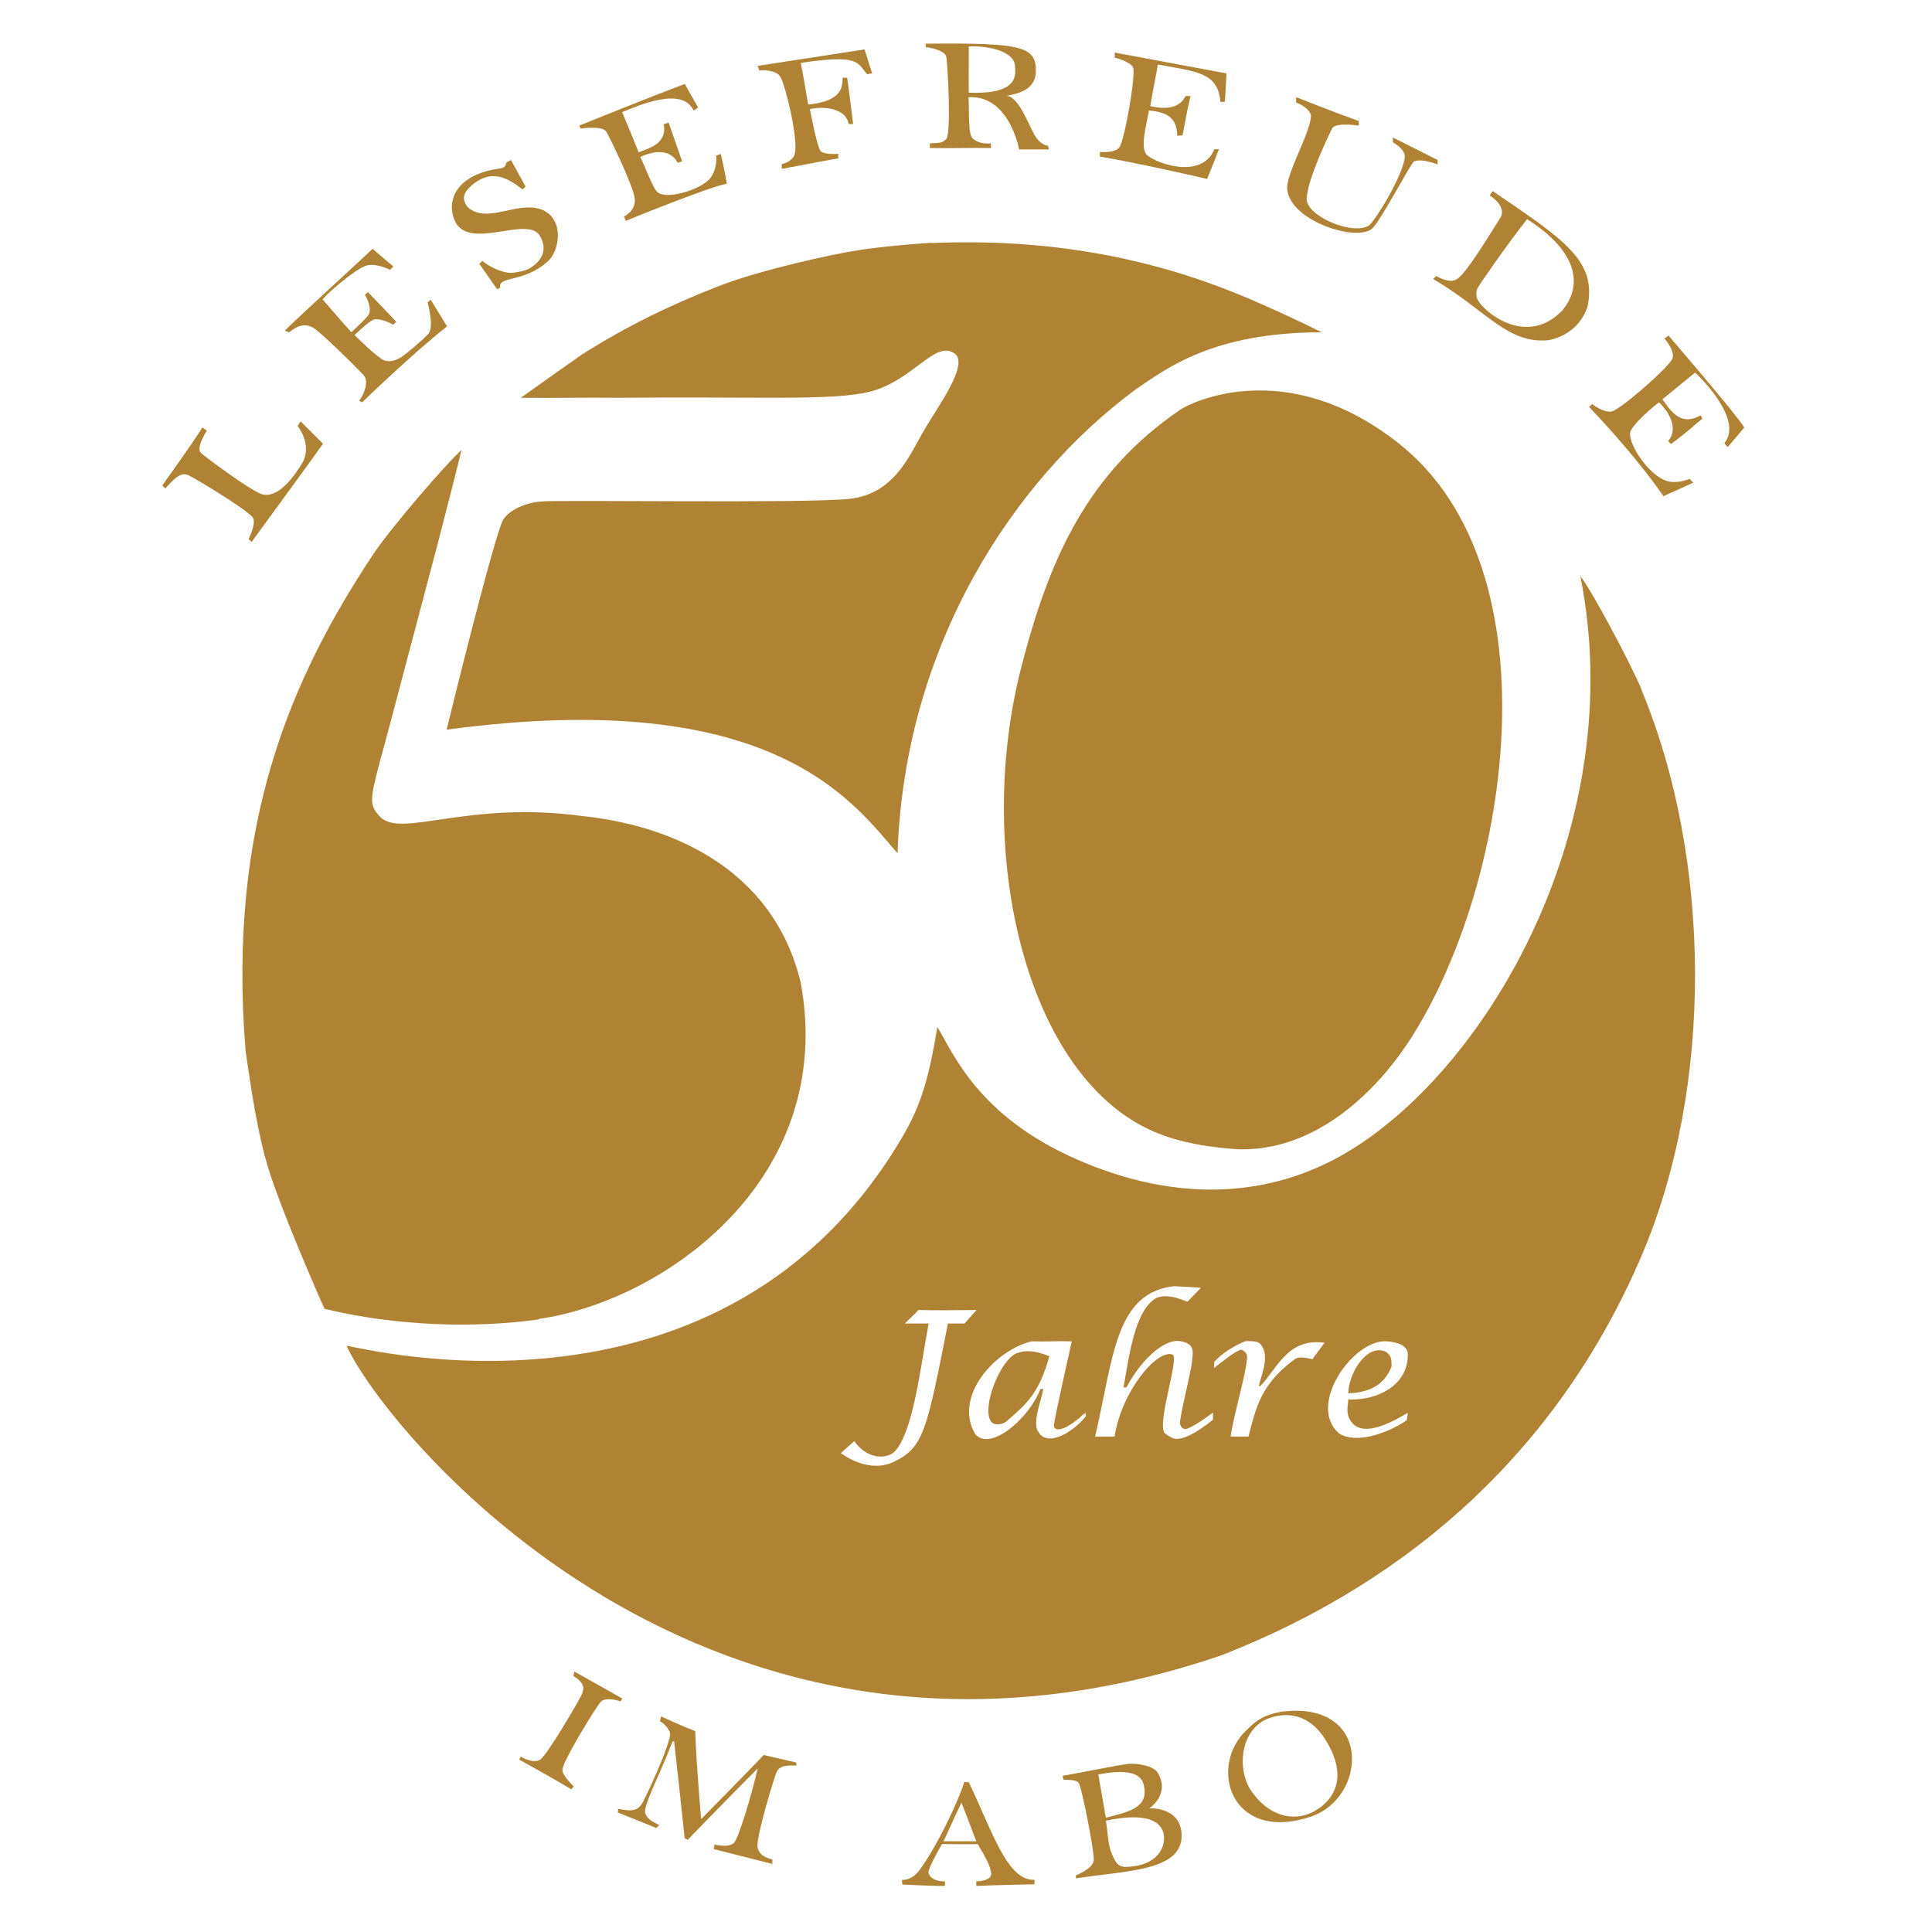
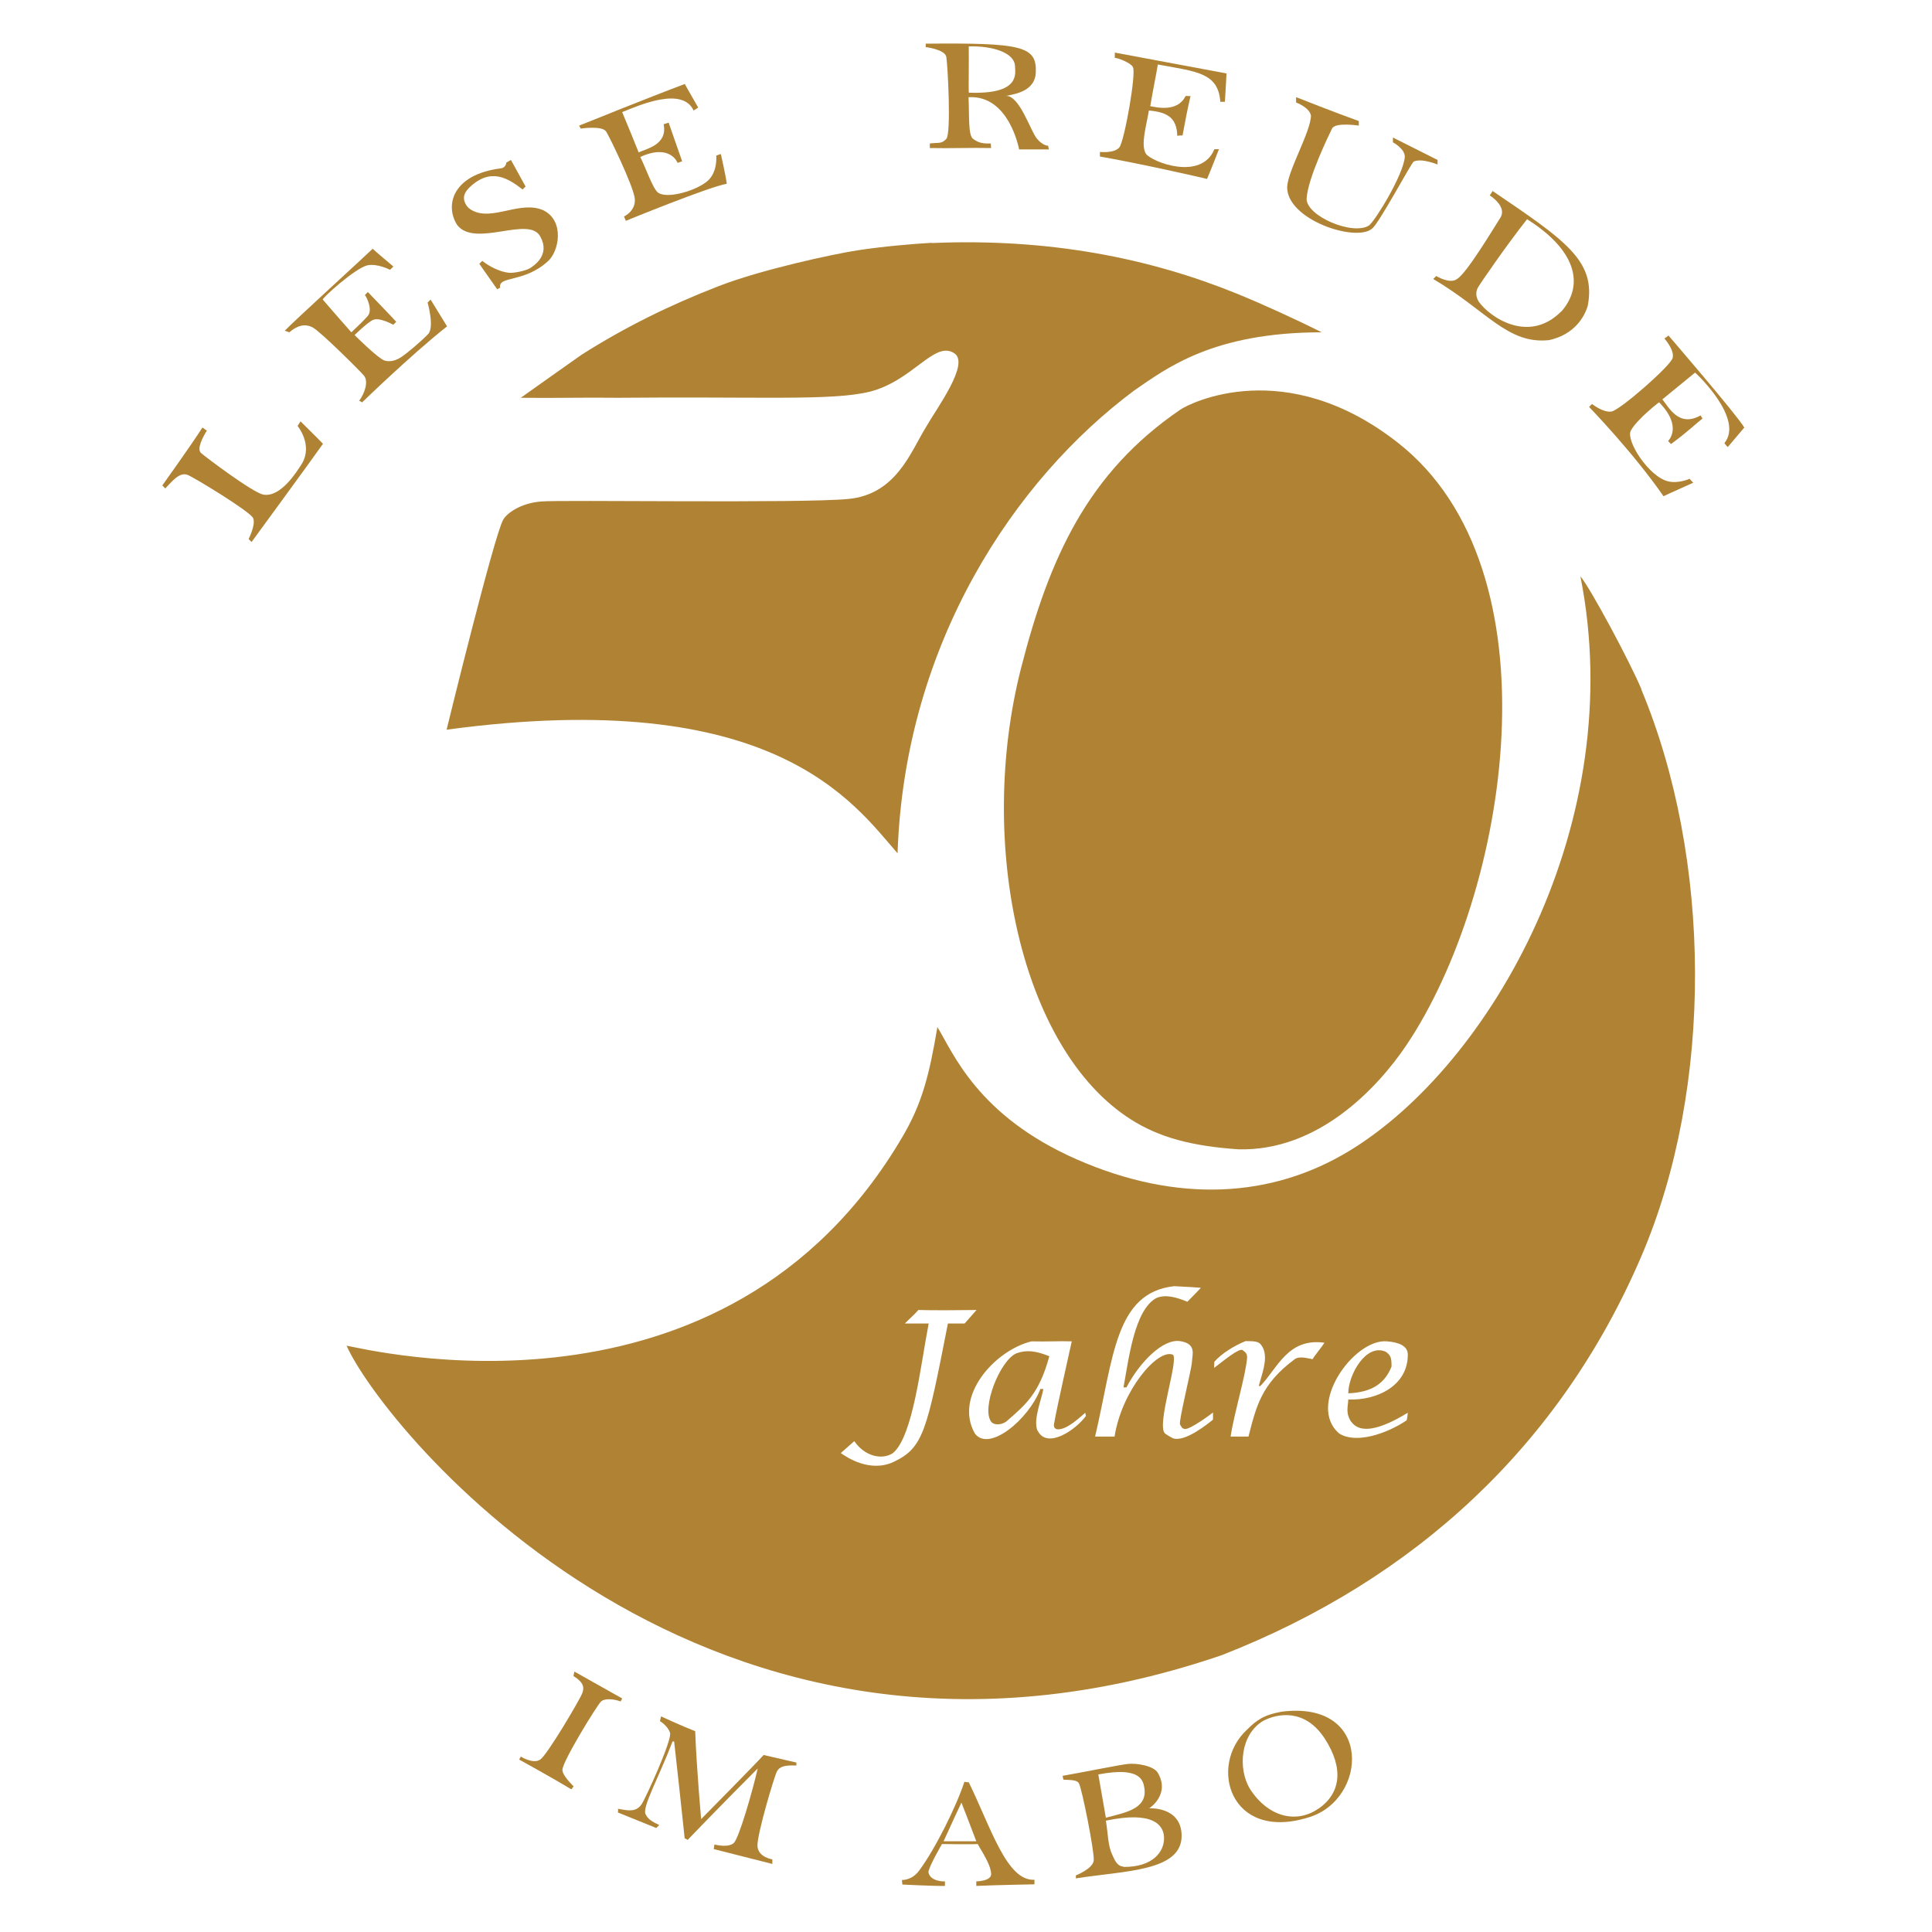
<svg xmlns="http://www.w3.org/2000/svg" xmlns:ns1="http://www.serif.com/" width="100%" height="100%" viewBox="0 0 633 633" version="1.1" xml:space="preserve" style="fill-rule:evenodd;clip-rule:evenodd;stroke-linejoin:round;stroke-miterlimit:2;">
  <g id="im-Abo" ns1:id="im Abo">
    <path d="M419.85,560.83c-5.85,1.05 -8.25,2.85 -11.25,5.85c-12.825,11.775 -5.625,36.75 20.025,28.8c19.575,-5.7 21.375,-38.55 -8.775,-34.65Zm12.15,31.725c-7.05,4.95 -16.35,3 -22.425,-6.375c-4.125,-6.75 -3.15,-18.075 4.425,-22.425c4.5,-2.325 13.5,-4.125 20.025,5.85c6.45,9.975 5.1,18 -1.95,22.95l-0.075,-0Z" style="fill:#b08334;" />
-     <path d="M376.425,592.555c-0,-0 7.125,-4.5 2.925,-11.7c-1.35,-2.325 -6.9,-3.225 -9.75,-2.925c-2.85,0.3 -14.175,2.625 -21.45,3.9c0.075,0.45 0.15,0.825 0.3,1.275c2.7,0.075 4.425,0.15 5.025,1.125c0.975,1.575 5.175,22.65 4.875,25.35c-0.3,2.7 -5.85,4.875 -5.85,4.875l-0,0.975c16.125,-2.55 34.875,-2.25 34.65,-14.175c-0.225,-9.525 -10.725,-8.775 -10.725,-8.775l0,0.075Zm-1.425,-6.3c0.675,6.525 -6.525,7.65 -12.675,9.3c-0.825,-4.725 -1.65,-9.45 -2.475,-14.175c15.075,-2.925 14.775,3 15.15,4.875Zm-6.825,25.35c-2.4,-0.15 -3.15,-2.7 -3.75,-3.9c-1.5,-3.15 -1.35,-6.825 -2.1,-11.175c15.525,-3.3 18.9,1.5 19.05,5.4c0.225,4.8 -3.75,9.825 -13.2,9.75l0,-0.075Z" style="fill:#b08334;" />
+     <path d="M376.425,592.555c-0,-0 7.125,-4.5 2.925,-11.7c-1.35,-2.325 -6.9,-3.225 -9.75,-2.925c-2.85,0.3 -14.175,2.625 -21.45,3.9c0.075,0.45 0.15,0.825 0.3,1.275c2.7,0.075 4.425,0.15 5.025,1.125c0.975,1.575 5.175,22.65 4.875,25.35c-0.3,2.7 -5.85,4.875 -5.85,4.875l-0,0.975c16.125,-2.55 34.875,-2.25 34.65,-14.175c-0.225,-9.525 -10.725,-8.775 -10.725,-8.775l0,0.075Zm-1.425,-6.3c0.675,6.525 -6.525,7.65 -12.675,9.3c-0.825,-4.725 -1.65,-9.45 -2.475,-14.175c15.075,-2.925 14.775,3 15.15,4.875m-6.825,25.35c-2.4,-0.15 -3.15,-2.7 -3.75,-3.9c-1.5,-3.15 -1.35,-6.825 -2.1,-11.175c15.525,-3.3 18.9,1.5 19.05,5.4c0.225,4.8 -3.75,9.825 -13.2,9.75l0,-0.075Z" style="fill:#b08334;" />
    <path d="M317.325,583.93c-0.375,-0 -0.675,-0 -1.35,-0.15c-2.55,7.875 -9.525,21.975 -14.775,29.025c-2.4,3.375 -5.7,3.15 -5.7,3.15l0.15,1.5c-0,-0 10.5,0.525 13.95,0.45c-0,-0.15 -0,-1.575 -0,-1.5c-0,0.075 -4.8,0.15 -5.4,-2.925c-0.15,-1.425 4.425,-9.3 4.425,-9.3c-0,-0 10.35,0.15 11.7,-0c2.625,4.425 4.275,7.275 4.425,9.75c0.075,2.475 -4.875,2.475 -4.875,2.475l-0,1.5c6.375,-0.3 19.05,-0.525 19.05,-0.525l-0,-1.5c-9.075,0.525 -14.175,-16.95 -21.6,-32.1l-0,0.15Zm-8.175,19.35c1.8,-4.05 5.85,-12.675 5.85,-12.675c0,-0 3.15,8.025 4.875,12.675l-10.725,-0Z" style="fill:#b08334;" />
    <path d="M188.25,547.705c5.175,2.925 10.425,5.85 15.6,8.775c-0.15,0.3 -0.3,0.675 -0.525,0.975c-2.025,-0.75 -5.1,-1.125 -6.375,-0c-1.275,1.125 -12.75,19.8 -12.675,22.425c-0.075,1.875 3.675,5.4 3.675,5.4c-0,-0 -0.45,0.6 -0.75,0.975c-5.7,-3.45 -17.1,-9.75 -17.1,-9.75l0.525,-0.975c-0,-0 4.05,2.55 6.375,0.975c2.325,-1.575 12.6,-19.05 13.65,-21.45c0.825,-2.025 0.825,-3.675 -2.775,-5.925c0.075,-0.45 0.225,-0.825 0.3,-1.425l0.075,-0Z" style="fill:#b08334;" />
    <path d="M216.525,562.33c-0,-0 7.5,3.45 11.25,4.875c0.45,12.225 1.95,28.8 1.95,28.8c-0,-0 17.85,-18.075 20.475,-21c3.6,0.825 7.125,1.65 10.725,2.475l0,0.975c-3.6,-0.15 -5.475,0.225 -6.375,1.95c-0.9,1.725 -6.525,20.625 -6.375,24.375c0.15,3.75 4.875,4.425 4.875,4.425l0,1.5l-19.2,-4.875c-0,-0 0.075,-0.6 0.225,-1.5c0.825,0.225 4.725,1.05 6.375,-0.525c1.65,-1.575 6,-16.5 7.8,-24.375c-12.375,12.375 -22.95,23.4 -22.95,23.4c-0,-0 -0.825,-0.525 -0.975,-0.525c-1.125,-10.575 -2.25,-21.15 -3.45,-31.725l-0.525,-0c-4.5,11.85 -10.2,21.825 -8.775,23.925c0.75,1.5 1.875,2.25 4.425,3.45c-0.3,0.3 -0.975,0.975 -0.975,0.975l-12.6,-5.1c-0,-0 0.225,-0.825 -0,-1.2c3.45,0.6 5.925,1.2 7.8,-1.5c1.35,-2.025 10.05,-21.075 9.3,-23.4c-0.75,-2.325 -3.3,-3.825 -3.3,-3.825l0.375,-1.575l-0.075,-0Z" style="fill:#b08334;" />
  </g>
  <g id="Lesefreude">
    <path d="M343.5,47.755c0,-0 -1.725,0.15 -3.825,-2.4c-2.1,-2.625 -5.625,-14.025 -10.05,-13.95c3.225,-0.6 9.6,-1.65 9.75,-7.8c0.3,-8.475 -4.575,-9.6 -36.075,-9.3l-0,1.125c-0,-0 6.3,0.75 6.75,3.225c0.45,2.475 1.65,25.125 -0,26.85c-1.65,1.725 -2.4,1.125 -5.4,1.5l-0,1.5c6.525,0.15 13.5,-0.15 20.025,-0c0.15,-0.3 -0.15,-1.125 -0,-1.5c-2.55,0.075 -4.05,-0.15 -5.85,-1.5c-1.65,-1.2 -1.2,-7.35 -1.5,-13.65c13.35,-0.825 16.575,17.1 16.575,17.1l9.75,-0l-0.225,-1.125l0.075,-0.075Zm-26.1,-17.4c-0.075,-1.725 0.075,-9.525 0,-15.15c7.95,-0.225 14.925,2.1 15.15,6.375c0.075,2.475 1.875,9.45 -15.15,8.775Z" style="fill:#b08334;" />
-     <path d="M283.275,16.255l2.475,7.8c-0,-0 -0.9,0.075 -1.65,0.3c-3.45,-4.125 -2.775,-6.525 -21.75,-3.75c0.975,4.575 2.25,12.9 2.475,13.65c11.625,-1.2 11.1,-6.15 11.25,-8.775l1.5,-0c-0,-0 1.125,8.25 1.95,15.15l-1.5,-0c-0.75,-4.95 -7.65,-6 -12.675,-4.875c-0,-0 2.325,12.225 3.45,13.65c1.125,1.425 5.85,0.975 5.85,0.975l-0,1.5c-0,-0 -12.375,2.25 -18.525,3.45l-0,-1.5c2.025,-0.675 2.85,-1.125 3.9,-2.475c2.325,-3.3 -2.775,-23.85 -4.425,-26.325c-1.65,-2.475 -6.825,-1.95 -6.825,-1.95l-0.525,-1.5l35.1,-5.4l-0.075,0.075Z" style="fill:#b08334;" />
    <path d="M365.25,17.23l36.6,6.825c-0,-0 -0.225,4.95 -0.525,9.3l-1.5,-0c-0.675,-9.6 -7.875,-9.9 -20.475,-12.225c-0.45,2.925 -1.65,8.625 -2.475,13.65c1.95,0.375 8.925,2.1 11.55,-3.3c0.525,-0.15 1.05,0.15 1.65,-0.075c-1.05,4.575 -1.575,7.275 -2.625,12.975c-1.05,-0 -1.2,-0 -1.725,0.15c-0.15,-6.225 -3.6,-7.8 -9.3,-8.325c-0.825,5.025 -2.775,11.25 -0.975,14.175c1.95,2.7 18.15,9 22.425,-1.5l1.5,-0c-0,-0 -2.775,7.2 -3.9,9.75c-2.775,-0.675 -21.45,-4.95 -35.1,-7.35l-0,-1.5c-0,-0 4.725,0.525 6.375,-1.5c1.65,-2.025 5.625,-24.45 4.425,-26.325c-0.675,-1.35 -4.875,-3 -5.925,-3l-0,-1.875l0,0.15Z" style="fill:#b08334;" />
    <path d="M224.325,27.43c0.45,0.825 0.75,1.425 4.425,7.8c-0.975,0.675 -0.525,0.375 -1.5,0.975c-3.675,-7.875 -17.475,-1.875 -23.4,0.525c2.625,6.3 3.6,8.7 5.4,13.2c2.25,-1.125 9.6,-2.4 8.175,-9.225c0.675,-0.225 1.2,-0.375 1.65,-0.525c1.5,4.2 2.925,8.475 4.425,12.675c-0.525,0.15 -1.5,0.525 -1.5,0.525c-0,-0 -2.325,-6.45 -12.225,-1.95c1.95,3.9 4.125,10.425 5.85,11.7c3.075,2.175 12.825,-0.75 16.35,-3.975c3.225,-3 2.7,-8.175 2.7,-8.175l1.5,-0.525c-0,-0 1.5,6.525 1.95,9.75c-6,1.05 -33.075,12.15 -33.075,12.15l-0.6,-1.425c-0,-0 4.275,-1.95 3.45,-6.375c-0.825,-4.425 -8.025,-19.425 -9.3,-21.45c-1.275,-2.025 -8.325,-0.975 -8.325,-0.975l-0.525,-0.975c-0,-0 23.4,-9.45 34.65,-13.65l-0.075,-0.075Z" style="fill:#b08334;" />
    <path d="M424.725,31.855c-0,-0 13.65,5.4 20.475,7.8l-0,1.5c-0,-0 -7.725,-1.2 -8.775,0.975c-1.05,2.175 -7.95,16.275 -8.325,22.95c-0.15,5.7 15.15,12.225 20.475,8.775c2.175,-1.8 11.175,-16.5 11.7,-22.425c0.075,-2.7 -3.9,-4.8 -3.9,-4.8l-0,-1.575l14.625,7.35l-0,1.5c-0,-0 -5.175,-2.175 -7.8,-0.975c-0.975,0.675 -11.25,20.1 -13.65,21.975c-5.325,4.575 -27.975,-2.925 -27.825,-13.65c0.225,-5.4 7.725,-18.075 7.8,-23.4c-0.525,-2.7 -4.875,-4.275 -4.875,-4.275l-0,-1.575l0.075,-0.15Z" style="fill:#b08334;" />
    <path d="M165.825,53.305l1.575,-0.9c-0,-0 3.525,6.375 4.8,8.7c-0.3,0.3 -0.675,0.675 -0.975,0.975c-4.575,-3.525 -10.425,-7.5 -17.55,-0.525c-1.875,1.875 -1.8,3.3 -1.5,4.425c0.45,1.125 0.9,2.025 2.475,2.925c6.675,3.675 15.825,-3.375 23.4,-0c7.05,3.525 5.1,13.575 1.425,16.725c-7.8,7.125 -16.35,4.65 -15.6,8.625c-0.3,0.15 -0.975,0.525 -0.975,0.525l-5.85,-8.325c-0,-0 0.525,-0.6 0.975,-0.975c2.325,1.875 5.775,3.6 8.775,3.9c1.575,0.15 5.55,-0.675 6.825,-1.5c1.425,-0.9 6.675,-4.35 3.45,-10.275c-3.6,-7.2 -21.375,3.75 -27.3,-3.9c-4.125,-6.525 -1.425,-16.5 14.175,-18.525c1.875,-0.15 1.95,-1.95 1.95,-1.95l-0.075,0.075Z" style="fill:#b08334;" />
    <path d="M128.775,87.43l-0.975,0.975c-0,-0 -3.975,-2.1 -7.35,-1.5c-4.2,0.975 -15,10.875 -14.7,11.25c2.4,2.775 8.925,10.275 9.375,10.725c1.725,-1.65 4.35,-4.125 5.4,-5.4c1.65,-1.95 -0.375,-6.15 -0.975,-6.825c0.6,-0.6 0.975,-0.975 0.975,-0.975c-0,-0 8.025,8.325 9.3,9.75c-0.525,0.525 -0.975,0.975 -0.975,0.975c-0,-0 -4.725,-2.7 -6.825,-1.5c-1.875,0.975 -5.85,4.875 -5.85,4.875c-0,-0 7.5,7.5 9.75,8.325c1.125,0.375 3.075,0.45 5.325,-0.975c2.25,-1.425 6.825,-5.4 9,-7.65c2.175,-2.25 -0.15,-10.35 -0.15,-10.35l0.975,-0.975c-0,-0 3.75,6.075 5.4,8.775c-11.7,9.225 -27.825,24.9 -27.825,24.9c-0,-0 -0.45,-0.3 -0.975,-0.525c1.725,-2.25 3.225,-6.375 1.5,-8.325c-1.725,-1.95 -13.95,-14.1 -16.575,-15.6c-2.7,-1.575 -5.4,-0.6 -7.8,1.5c-0.675,-0.225 -0.825,-0.3 -1.5,-0.525c3.075,-3.225 24.975,-23.175 28.8,-26.85c1.275,1.2 5.175,4.425 6.825,5.85l-0.15,0.075Z" style="fill:#b08334;" />
    <path d="M546.6,109.855c-0,-0 22.5,26.1 24.9,30.225c-0.15,0.15 -5.175,6.15 -5.4,6.375c-0.075,-0 -0.6,-0.525 -1.125,-1.275c6.525,-7.95 -9,-22.65 -9.6,-23.1c-3.6,2.925 -7.125,5.85 -10.725,8.775c1.95,2.25 5.25,9.375 12.525,5.25c0.225,0.45 0.6,0.825 0.6,1.05c-2.25,1.725 -4.2,3.825 -10.275,8.325c-0.825,-0.825 -0.975,-0.975 -0.975,-0.975c0,-0 4.95,-4.65 -2.925,-12.675c0.6,-0.6 -7.35,5.55 -9.3,9.3c-1.65,3.225 5.85,15 12.225,16.575c3.375,0.825 7.05,-0.825 7.05,-0.825c0,-0 0.45,0.525 1.2,1.275c-3.225,1.5 -6.75,3 -9.75,4.425c-9.9,-14.325 -24.375,-29.25 -24.375,-29.25l0.975,-0.975c-0,-0 3.6,2.925 6.375,2.475c2.775,-0.45 19.35,-14.925 20.025,-17.55c0.675,-2.625 -2.7,-6.375 -2.7,-6.375l1.275,-0.9l-0,-0.15Z" style="fill:#b08334;" />
    <path d="M66.3,140.08c0.45,0.15 0.975,0.825 1.5,0.975c-1.2,1.875 -3.45,6 -1.95,7.35c1.5,1.35 17.25,13.2 20.475,13.65c5.7,0.975 11.025,-7.65 12.675,-10.275c3.525,-6.15 -1.5,-12.225 -1.5,-12.225l0.975,-1.5c-0,-0 7.35,7.275 7.35,7.35c-4.725,6.675 -23.4,32.175 -23.4,32.175l-0.975,-0.975c-0,-0 2.4,-4.65 1.5,-6.825c-0.9,-2.175 -19.65,-13.5 -21.45,-14.175c-2.775,-1.125 -5.4,2.475 -7.35,4.425c-0.45,-0.525 -0.975,-0.975 -0.975,-0.975c-0,-0 9.3,-12.975 13.2,-19.05l-0.075,0.075Z" style="fill:#b08334;" />
    <path d="M489.075,62.53c-0.6,0.9 -0.975,1.5 -0.975,1.5c0,-0 5.85,3.6 3.45,7.35c-2.4,3.75 -11.1,18.3 -14.175,20.025c-2.25,1.8 -6.825,-0.975 -6.825,-0.975c0,-0 -0.225,0.3 -0.975,0.975c17.55,10.35 24.375,21.525 38.025,20.025c8.025,-1.8 11.4,-7.275 12.6,-11.175c2.85,-14.775 -7.275,-21.45 -31.125,-37.65l0,-0.075Zm22.425,39.525c-10.65,10.725 -23.475,1.8 -27,-3.225c-1.125,-1.725 -0.9,-3.45 -0.3,-4.575c0.6,-1.125 9.525,-14.1 16.125,-22.425c15.75,9.9 19.05,21.225 11.25,30.225l-0.075,-0Z" style="fill:#b08334;" />
  </g>
  <g id="_50-Jahre" ns1:id="50 Jahre">
    <path d="M537.825,225.88c-3.825,-9.15 -17.025,-33.675 -20.025,-37.05c16.05,80.55 -29.325,159.975 -75.6,188.175c-25.575,15.6 -56.475,17.25 -89.25,2.925c-32.775,-14.325 -40.725,-35.175 -45.825,-43.425c-2.7,16.125 -5.175,25.2 -11.25,35.625c-58.275,99.825 -176.1,69.75 -182.325,68.775c11.7,26.325 117.675,159.15 286.725,101.4c63.525,-24.825 111,-68.925 137.475,-130.65c23.85,-55.575 23.1,-130.425 -0,-185.775l0.075,-0Zm-227.25,207.75c-6.975,35.475 -8.025,40.725 -17.85,45.375c-7.8,3.6 -15.45,-1.65 -17.25,-2.925c1.35,-1.125 3.075,-2.775 4.425,-3.9c3.375,4.95 9.075,6.3 12.675,3.9c6.6,-5.55 9.075,-29.025 11.7,-42.45l-7.8,-0c1.275,-1.35 3.075,-2.85 4.425,-4.425c4.8,0.15 13.95,0.075 19.05,-0c-1.275,1.5 -2.625,2.925 -3.9,4.425l-5.475,-0Zm29.325,35.1c-1.425,-3.675 1.275,-9.9 1.95,-13.65l-0.975,-0c-3.825,9.975 -16.8,20.775 -21.45,14.625c-6.975,-12.15 6.375,-27.225 18.525,-30.225c4.875,0.15 9.075,-0.15 13.2,-0c-0.75,3.6 -4.8,21.15 -5.85,27.3c-0,0.525 -0,1.2 0.975,1.5c3.075,0.375 7.35,-3.75 9.3,-5.4c0.075,0.45 0.15,0.825 0.225,1.05c-3.375,4.575 -12.75,11.025 -15.825,4.8l-0.075,-0Zm57.525,-3.6c-1.5,1.2 -9.225,7.575 -13.2,6.075c-1.05,-0.6 -1.2,-0.6 -2.475,-1.5c-3.075,-2.55 4.725,-24.75 2.475,-25.875c-5.025,-1.95 -16.725,11.85 -19.05,26.85l-6.375,-0c6.075,-25.95 6.525,-47.1 25.875,-49.275c5.4,0.3 6.15,0.3 8.775,0.525c-1.05,1.125 -1.575,1.725 -4.425,4.575c-3.45,-1.425 -7.125,-2.55 -10.2,-1.2c-7.2,3.975 -9,20.025 -10.725,29.25l0.975,-0c4.425,-8.4 12,-15.975 17.55,-15.15c5.55,0.825 3.975,4.5 3.9,6.825c-0.075,2.25 -4.425,19.5 -3.9,20.475c0.525,0.975 0.675,1.275 1.5,1.5c1.95,0.225 9.3,-5.4 9.3,-5.4l-0,2.325Zm32.625,-19.8c-1.125,-0.15 -4.275,-1.2 -5.85,-0c-10.95,8.1 -12.6,15.45 -15.15,25.35l-5.85,-0c1.05,-7.275 5.025,-20.25 5.4,-25.875c-0,-1.275 -0.375,-1.65 -1.5,-2.475c-1.2,-0.675 -6.15,3.45 -9.3,5.85c0,-0.75 0,-1.275 0.075,-2.025c2.25,-2.55 6.3,-5.175 10.2,-6.75c3.975,-0 4.725,0.15 5.85,2.475c1.5,3.675 -0.525,8.4 -1.5,12.225l0.525,-0c5.7,-5.925 9,-15.825 21,-14.175c-0.675,1.125 -3.225,4.2 -3.9,5.4Zm12.675,20.475c4.125,5.85 15.075,-0.9 18.525,-2.925c-0.15,1.5 -0.225,1.95 -0.375,2.475c-6.825,4.575 -16.725,7.725 -22.05,4.35c-10.95,-9.225 4.8,-31.2 15.6,-30.225c3.9,0.3 6.9,1.5 6.825,4.425c-0,10.125 -10.125,15 -19.5,14.625c-0.075,2.325 -0.975,4.425 0.975,7.35l-0,-0.075Z" style="fill:#b08334;" />
    <path d="M333.075,443.38c-5.475,2.25 -11.625,18.075 -8.325,22.425c0.9,1.2 3.225,1.125 4.875,-0c6.6,-5.7 10.875,-9.3 14.175,-21.45c-4.275,-1.725 -7.425,-2.175 -10.725,-0.975Z" style="fill:#b08334;" />
    <path d="M455.925,447.73c-0,-2.85 -0.225,-3.675 -1.95,-4.875c-6.525,-2.775 -12.225,7.725 -12.225,13.65c7.5,-0.3 11.925,-3.075 14.175,-8.775Z" style="fill:#b08334;" />
-     <path d="M176.55,432.13c40.95,-5.85 97.65,-45.825 85.8,-110.175c-9.375,-39 -45,-51.9 -71.7,-54.6c-37.125,-5.025 -58.575,7.05 -65.85,0.525c-4.95,-5.25 -3.6,-5.475 4.425,-36.075c4.725,-17.85 9.45,-35.775 14.175,-53.625c2.7,-10.65 5.925,-22.725 7.8,-30.75c-4.425,3.825 -23.4,25.725 -29.25,34.65c-26.1,39.6 -47.625,87.3 -41.475,162.375c1.8,12.225 3.825,26.475 7.35,38.025c4.05,13.5 17.325,43.95 18.525,46.35c23.25,5.625 48.975,6.45 70.2,3.45l-0,-0.15Z" style="fill:#b08334;" />
    <path d="M457.875,144.955c53.55,41.775 36.375,147.675 2.925,197.475c-9.3,13.8 -28.8,34.875 -55.125,34.125c-15.3,-1.05 -25.875,-3.9 -35.1,-9.75c-36.3,-23.025 -50.55,-90.825 -36.075,-147.75c9.3,-36.45 21.975,-64.2 52.2,-84.825c3.15,-2.175 34.425,-18 71.175,10.725Z" style="fill:#b08334;" />
    <path d="M305.25,79.63c38.7,-1.65 71.55,5.025 99.975,16.575c8.1,3.3 18.675,8.1 27.825,12.675c-35.7,-0 -50.925,11.85 -61.425,19.05c-39,29.025 -75.225,82.725 -77.55,151.65c-14.325,-16.35 -40.425,-55.05 -147.75,-40.5c0.75,-3.15 15.6,-63.6 18.525,-68.775c1.2,-2.175 5.775,-5.475 12.45,-6c6.75,-0.6 84.975,0.675 100.65,-0.825c15.675,-1.5 20.4,-15.375 25.35,-23.4c3.675,-6.45 14.625,-21.075 9.3,-24.375c-6.525,-4.2 -13.5,9.15 -27.825,12.675c-12.525,3 -36.225,1.5 -82.425,1.95c-10.575,-0.15 -21.15,0.15 -31.725,-0c6.15,-4.425 13.8,-9.75 20.025,-14.175c14.1,-8.925 28.425,-16.05 44.85,-22.425c13.95,-5.4 37.2,-10.425 45.375,-11.7c8.175,-1.275 18.825,-2.175 24.375,-2.475l0,0.075Z" style="fill:#b08334;" />
  </g>
</svg>